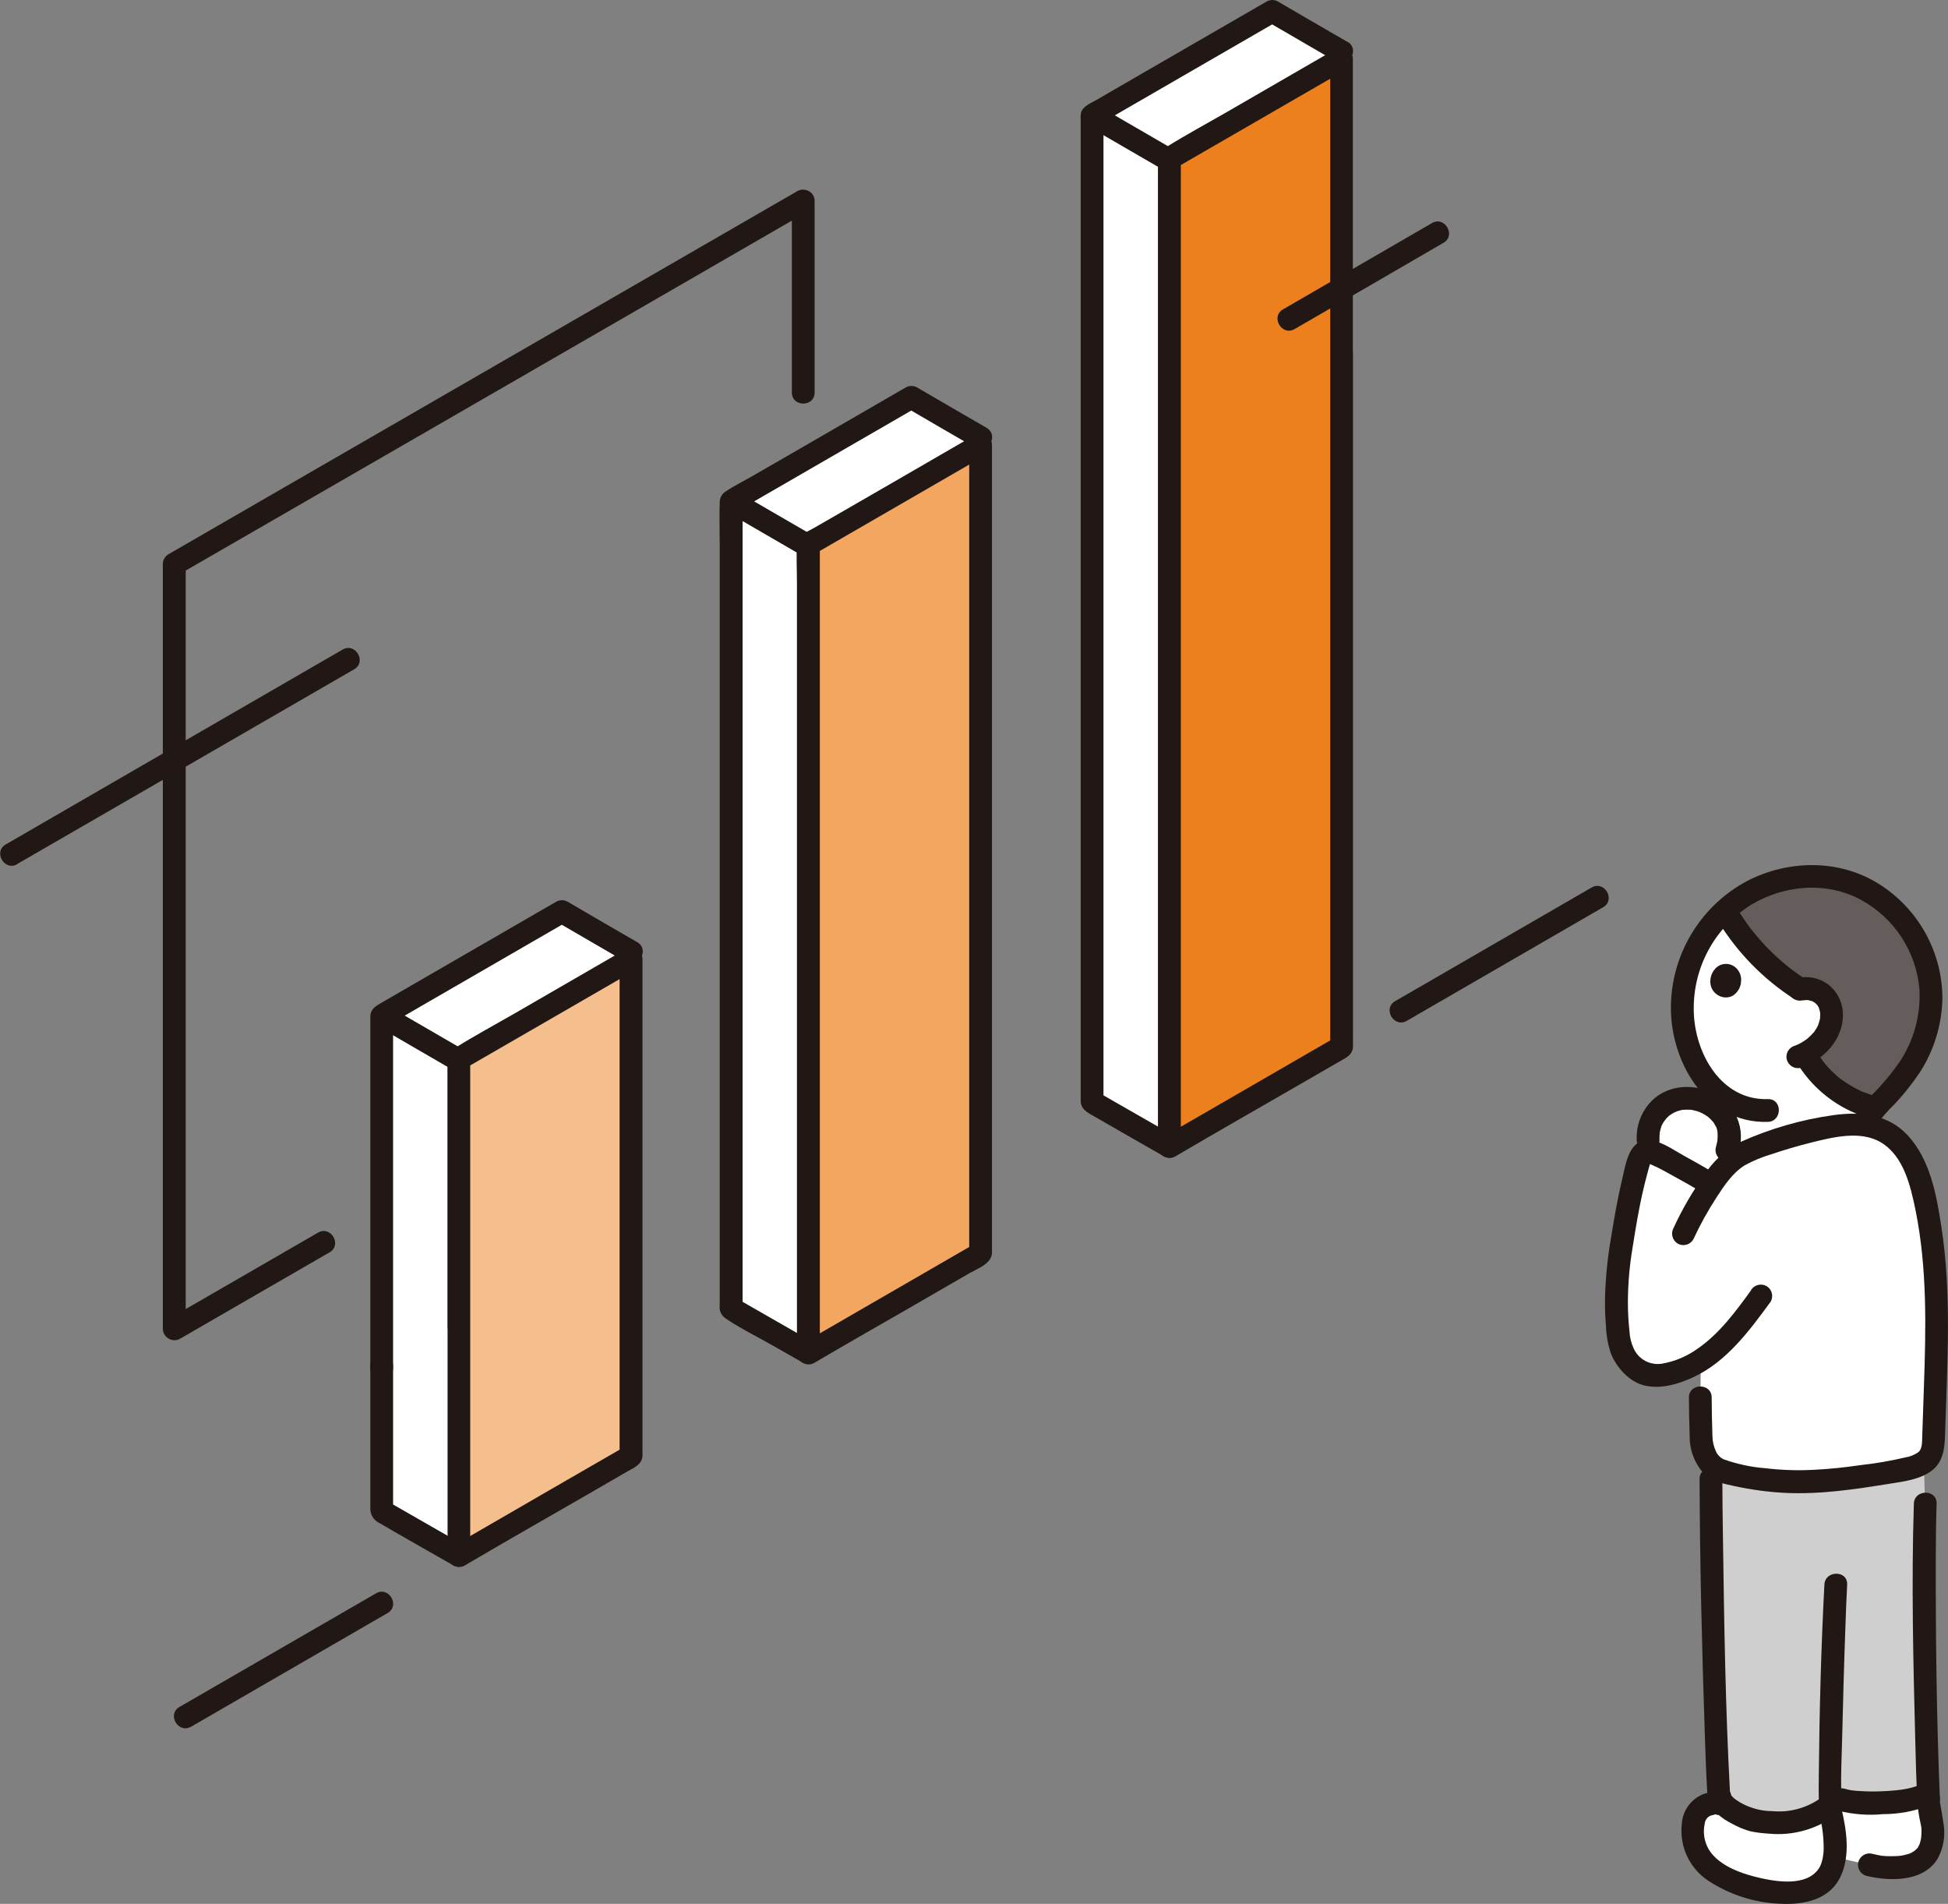
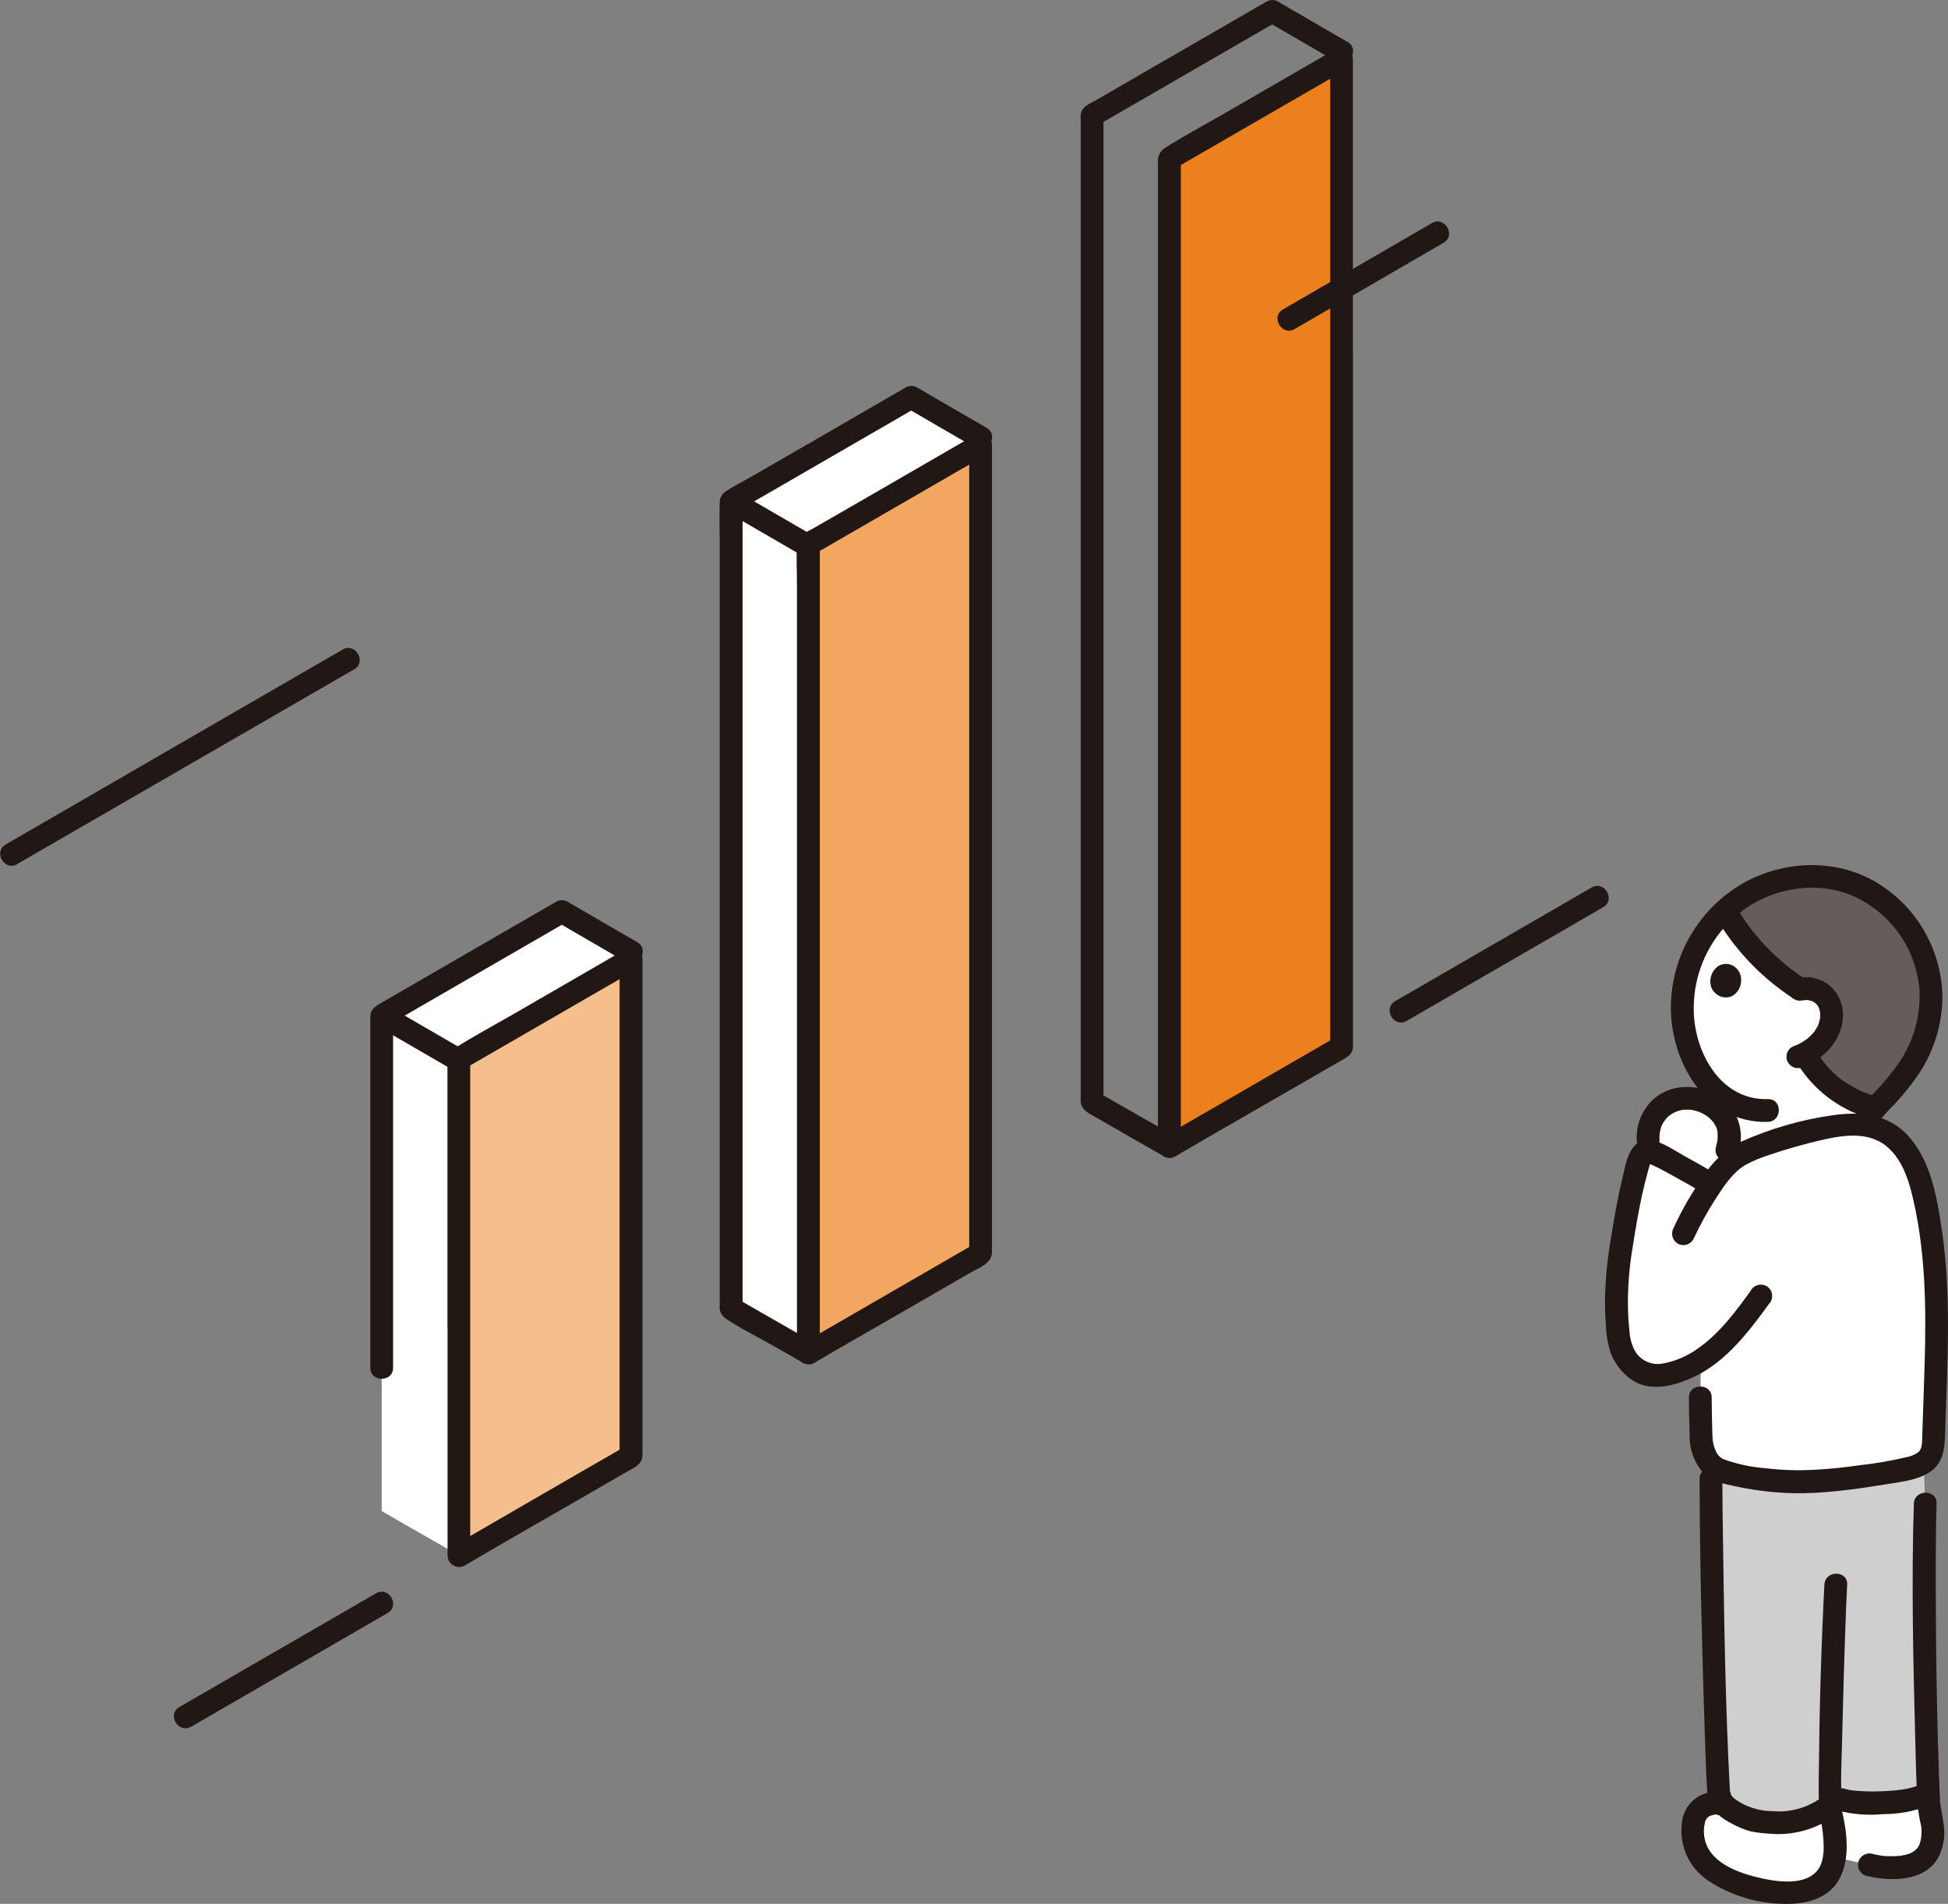
<svg xmlns="http://www.w3.org/2000/svg" id="_レイヤー_1" width="160.91" height="157.23" viewBox="0 0 160.91 157.23">
  <rect x="0" y="0" width="160.91" height="157.23" fill="#808080" stroke="none" />
  <defs>
    <style>.cls-1{fill:#f2a660;}.cls-2{fill:#ec801c;}.cls-3{fill:#645d5c;}.cls-4{fill:#fff;}.cls-5{fill:#f5bf8d;}.cls-6{fill:#211715;}.cls-7{fill:#cfcfcf;}</style>
  </defs>
-   <path class="cls-6" d="M67.29,32.42v-15.83c0-.53-.44-.94-.97-.93-.16,0-.31.04-.45.12l-21.88,12.63-20.79,12-9.28,5.36c-.29.17-.47.48-.47.81,0,7.08,0,14.16,0,21.24,0,8.66,0,17.33,0,25.99v15.93c0,.52.44.94.97.94.16,0,.31-.04.45-.12,4.12-2.38,8.24-4.76,12.36-7.14,1.05-.61.1-2.23-.95-1.63-4.12,2.38-8.24,4.76-12.36,7.14l1.42.81c0-9.24,0-18.48,0-27.72,0-8.06,0-16.12,0-24.18,0-3.75,0-7.5,0-11.26l-.47.81,17.89-10.32,21.69-12.52,12.38-7.15-1.42-.81v15.83c0,1.21,1.88,1.21,1.88,0h0Z" />
  <path class="cls-4" d="M52.16,78.62c-.89-.52-3.13-1.81-5.75-3.34l-14.88,8.6c0,2.62,0,38.62,0,40.91,2.98,1.73,5.33,3.05,6.35,3.64l14.28-49.81Z" />
  <path class="cls-5" d="M52.01,79.28c-4.4,2.54-9.16,5.29-14.1,8.15,0,4.48,0,35.16,0,41.04.16-.09,9.86-5.7,14.23-8.22,0-1.93,0-33.81,0-41.04l-.12.07Z" />
-   <path class="cls-4" d="M110.84,4.28c-.89-.52-3.13-1.81-5.75-3.34l-14.88,8.6c0,2.62,0,79.18,0,81.47,2.98,1.73,5.33,3.05,6.35,3.64L110.84,4.28Z" />
  <path class="cls-4" d="M81.03,36.15c-.89-.52-3.13-1.81-5.75-3.34l-14.88,8.6c0,2.62,0,64.36,0,66.65,2.98,1.73,5.33,3.05,6.35,3.64l14.28-75.55Z" />
  <path class="cls-1" d="M80.88,36.81l-14.1,8.15c0,4.48,0,60.89,0,66.77.16-.09,9.86-5.7,14.23-8.22,0-1.93,0-59.54,0-66.77l-.12.07Z" />
  <path class="cls-2" d="M110.69,4.94l-14.1,8.15c0,4.48,0,75.72,0,81.59.16-.09,9.86-5.7,14.23-8.22,0-1.93,0-74.36,0-81.59l-.12.07Z" />
  <path class="cls-6" d="M111.32,3.47c-1.92-1.11-3.84-2.22-5.75-3.34-.29-.17-.66-.17-.95,0l-10.09,5.83-2.68,1.55-1.31.76c-.45.26-1.09.49-1.24,1.03-.04.2-.05.41-.03.61v80.63c0,.14,0,.28,0,.42.04.74.7.99,1.26,1.32.8.46,1.61.93,2.42,1.39,1.04.6,2.09,1.19,3.13,1.79,1.05.61,2-1.02.95-1.63-2.11-1.22-4.24-2.42-6.35-3.64l.47.81V9.53l-.47.81,14.88-8.6h-.95c1.92,1.12,3.83,2.23,5.75,3.34,1.05.61,2-1.02.95-1.63h0Z" />
-   <path class="cls-6" d="M90.16,10.59c1.79,1.04,3.59,2.08,5.38,3.12.45.26,1.03.11,1.29-.34.26-.45.11-1.03-.34-1.29-1.79-1.04-3.59-2.08-5.38-3.12-.45-.26-1.03-.11-1.29.34-.26.45-.11,1.03.34,1.29Z" />
  <path class="cls-6" d="M81.51,35.34c-1.92-1.11-3.84-2.22-5.75-3.34-.29-.17-.66-.17-.95,0l-8.33,4.82c-1.48.85-2.96,1.71-4.44,2.56-.7.4-1.45.77-2.12,1.22-.3.2-.48.55-.47.91-.04,1.11,0,2.23,0,3.34v62.94c-.06.42.12.83.47,1.08,1.23.84,2.62,1.51,3.91,2.25.81.46,1.63.92,2.44,1.39,1.05.61,2-1.02.95-1.63-2.11-1.22-4.24-2.42-6.35-3.64l.47.81V41.42l-.47.81,14.88-8.6h-.95c1.91,1.12,3.83,2.23,5.75,3.34,1.05.61,2-1.02.95-1.63h0Z" />
  <path class="cls-6" d="M60.35,42.46c1.79,1.04,3.59,2.08,5.38,3.12.45.26,1.03.11,1.29-.34.26-.45.11-1.03-.34-1.29-1.79-1.04-3.59-2.08-5.38-3.12-.45-.26-1.03-.11-1.29.34-.26.45-.11,1.03.34,1.29Z" />
-   <path class="cls-6" d="M30.59,112.82v11.67c-.04.55.26,1.07.77,1.3.8.47,1.61.93,2.41,1.39,1.21.69,2.42,1.38,3.63,2.07,1.05.61,2-1.02.95-1.63-2.11-1.22-4.24-2.42-6.35-3.64l.47.81v-11.98c0-1.21-1.88-1.21-1.88,0h0Z" />
  <path class="cls-6" d="M52.64,77.81c-1.92-1.11-3.84-2.22-5.75-3.34-.29-.17-.66-.17-.95,0l-11.47,6.63-3.01,1.74c-.46.27-.84.5-.87,1.08,0,.07,0,.15,0,.22v28.82c0,1.21,1.88,1.21,1.88,0,0-8.67,0-17.33,0-26v-3.07l-.47.81,14.88-8.6h-.94c1.92,1.12,3.83,2.23,5.75,3.34,1.05.61,2-1.02.95-1.63h0Z" />
  <path class="cls-6" d="M31.49,84.93c1.79,1.04,3.59,2.08,5.38,3.12.45.26,1.03.11,1.29-.34s.11-1.03-.34-1.29h0c-1.8-1.04-3.59-2.08-5.38-3.12-.45-.26-1.03-.11-1.29.34-.26.45-.11,1.03.34,1.29Z" />
  <path class="cls-6" d="M116.18,84.32c4.25-2.46,8.51-4.92,12.76-7.38l3.49-2.02c1.05-.61.1-2.23-.95-1.63-4.66,2.69-9.32,5.39-13.97,8.08l-2.27,1.31c-1.05.61-.1,2.23.95,1.63h0Z" />
  <path class="cls-6" d="M15.77,142.61c4.26-2.46,8.51-4.92,12.76-7.38l3.49-2.02c1.05-.61.1-2.23-.95-1.63-4.66,2.69-9.32,5.38-13.98,8.08-.76.44-1.52.88-2.27,1.31-1.05.61-.1,2.23.95,1.63h0Z" />
  <path class="cls-6" d="M111.75,29.14V4.87c0-.52-.44-.94-.96-.94-.16,0-.31.04-.45.12l-9.22,5.33c-1.6.92-3.24,1.8-4.8,2.78-.47.25-.73.77-.67,1.3v81.23c0,.52.44.94.97.94.16,0,.31-.04.45-.12,3.45-2.03,6.94-4.01,10.41-6.02l3.19-1.84c.52-.3,1.06-.52,1.09-1.21,0-.09,0-.18,0-.27V29.14c0-1.21-1.88-1.21-1.88,0v29.4c0,7.67,0,15.33,0,23v4.92l.47-.81c-4.3,2.48-8.59,4.96-12.89,7.45-.45.26-.89.51-1.34.77l1.42.81v-28.92c0-7.38,0-14.76,0-22.13V13.09l-.47.81,14.23-8.22-1.42-.81v24.27c0,1.21,1.88,1.21,1.88,0h0Z" />
  <path class="cls-6" d="M80.4,36l-7.33,4.24-3.85,2.22-1.91,1.1c-.6.35-1.43.63-1.48,1.42-.06,1.06,0,2.14,0,3.2v63.56c0,.52.44.94.97.94.16,0,.31-.04.45-.12,2.46-1.45,4.94-2.86,7.41-4.28l5.45-3.15c.67-.38,1.78-.77,1.83-1.64,0-.12,0-.24,0-.36v-52.18c0-4.49,0-8.97,0-13.46v-.74c0-.52-.44-.94-.96-.94-.16,0-.31.04-.45.12l-.12.07c-1.05.61-.1,2.23.95,1.63l.12-.07-1.42-.81v66.77l.47-.81c-4.3,2.48-8.59,4.96-12.89,7.45-.45.26-.89.51-1.34.77l1.42.81V44.96l-.47.81,14.1-8.15c1.05-.61.1-2.23-.95-1.63Z" />
  <path class="cls-6" d="M36.97,109.36c0,6.37,0,12.74,0,19.11,0,.52.44.94.96.94.16,0,.31-.04.45-.12,3.41-2.01,6.85-3.96,10.28-5.94l3.16-1.83c.55-.31,1.2-.56,1.25-1.29,0-.1,0-.21,0-.31v-14.75c0-4.78,0-9.56,0-14.34,0-3.6,0-7.21,0-10.81v-.8c0-.53-.44-.94-.97-.93-.16,0-.31.04-.45.12l-9.22,5.33c-1.6.92-3.24,1.8-4.8,2.78-.45.23-.71.71-.67,1.21v21.9c0,1.21,1.88,1.21,1.88,0,0-6.49,0-12.99,0-19.48v-2.7l-.47.81,14.23-8.22-1.42-.81v16.5c0,6.51,0,13.03,0,19.54v4.99l.47-.81c-4.3,2.48-8.6,4.96-12.89,7.45-.45.26-.89.51-1.34.77l1.42.81c0-6.37,0-12.74,0-19.11,0-1.21-1.88-1.21-1.88,0h0Z" />
  <path class="cls-6" d="M106.93,27.18c4.11-2.37,8.21-4.75,12.31-7.13,1.05-.61.1-2.23-.95-1.63-4.1,2.37-8.21,4.75-12.31,7.13-1.05.61-.1,2.23.95,1.63Z" />
  <path class="cls-6" d="M1.41,71.36c2.93-1.69,5.85-3.38,8.78-5.07l13.07-7.55,6-3.47c1.05-.61.1-2.23-.95-1.63-3.89,2.25-7.77,4.49-11.66,6.74l-12.27,7.1-3.91,2.26c-1.05.61-.1,2.23.95,1.63h0Z" />
  <path class="cls-4" d="M159.3,148.56l-.47-.25h0c-1.49.72-6.18.81-7.07.16-1.7,1.95-4.14,2.23-6.34,1.94-.3-.02-.6-.08-.88-.18-.79-.27-1.51-.69-2.13-1.24,0,0-.01,0-.02-.02-.16.01-.27.02-.27.02-.36-.22-1.47,0-1.92.69s-.44,2-.18,2.78c.56,1.69,2.19,2.56,3.87,3.16,1.73.66,3.61.82,5.43.48.78-.19,1.43-.7,1.81-1.41.22-.41.36-.86.41-1.33l2.89.66c.59.15,1.2.23,1.8.23.29,0,.58-.02.86-.05.86-.05,1.65-.47,2.15-1.17.29-.55.43-1.16.42-1.77.02-.62-.38-2.11-.36-2.72Z" />
  <path class="cls-4" d="M151.25,84.48c-.08.38-.23.73-.44,1.05-.44.64-1.03,1.16-1.72,1.51,1.24,2.24,3.35,3.86,5.84,4.46-.44.4-.81.88-1.07,1.41-1.05-.07-2.11.01-3.13.24-2.59.5-6.17,1.68-7.1,2.29-.59.4-1.12.89-1.56,1.46l.6-1.93c.23-.71.24-1.47.01-2.18-.29-.7-.81-1.27-1.47-1.63l.25-1.34s0,0-.02-.01c-1.18-1.24-1.98-2.8-2.28-4.49-.58-3.02.12-6.14,1.94-8.63.41-.56.88-1.07,1.39-1.54,1.52,2.65,3.65,4.89,6.23,6.54.93-.23,1.9.2,2.35,1.04.26.54.32,1.15.19,1.73Z" />
  <path class="cls-4" d="M140.21,90.79c-.52-.13-1.07-.14-1.59-.02-1.57.34-2.63,1.8-2.48,3.4l.06.94c.14,0,.28.04.41.09.98.46,3.75,2,4.48,2.48l.28.18c.53-.82,1.18-1.56,1.94-2.17l-.65-.69c.23-.71.24-1.47.01-2.18-.45-1.03-1.36-1.78-2.46-2.02Z" />
  <path class="cls-3" d="M147.49,72.6c-1.87.39-3.6,1.28-5.01,2.57,1.52,2.65,3.66,4.89,6.23,6.54.93-.23,1.9.2,2.35,1.04.4.91.31,1.97-.25,2.79-.44.64-1.03,1.16-1.72,1.51,1.24,2.24,3.35,3.85,5.83,4.46.04-.05.09-.09.14-.15,1.31-1.44,2.25-2.44,3.05-3.85,1.14-1.98,1.59-4.28,1.29-6.54-.65-4.53-4.5-8.32-9.08-8.58-.95-.05-1.91.02-2.84.21Z" />
  <path class="cls-6" d="M143.81,81.17c-.06.44-.32.84-.7,1.07-.27.14-.58.17-.87.09-.4-.11-.73-.4-.88-.79-.22-.63,0-1.32.52-1.72.52-.36,1.23-.26,1.63.23.26.31.37.72.29,1.12Z" />
  <path class="cls-4" d="M155.13,121.74c.53-.08,1.08-.17,1.64-.26.76-.12,2.04-.46,2.45-.95.52-.63.5-1.29.52-2.23.22-7.19.63-12.55-.62-18.68-.39-1.92-.94-3.92-2.32-5.31s-3.12-1.71-6.08-1.14c-2.59.5-6.17,1.68-7.1,2.29-.9.64-1.66,1.46-2.25,2.39l-.28-.18c-.73-.47-3.5-2.01-4.48-2.48-.21-.08-.44-.12-.66-.09-.29.04-.43.37-.52.64-.68,2.41-1.2,4.87-1.53,7.36-.43,2.51-.48,5.08-.14,7.61.16.97.71,1.84,1.51,2.41.7.59,1.75.52,2.64.32.92-.21,1.79-.59,2.58-1.12l-.03,3.1c0,1.46.06,3.14.06,3.14-.03.79.38,2.12,1.03,2.56.58.4,1.34.58,3.07.89,3.53.64,6.69.31,10.51-.28Z" />
  <path class="cls-7" d="M148.66,122.37c-1.36,0-2.71-.11-4.05-.35-1.94-.35-2.67-.54-3.28-1.05-.04,4.24.3,20.89.63,26.94l.1.5c.14.73,1.27,1.34,2.46,1.81.29.09.58.15.88.18,2.2.3,4.65.01,6.34-1.94,1.09.79,7.87.48,7.51-.73-.22-6.01-.41-18.16-.24-23.56,0,0-.05-1.85-.09-3.42-.68.37-1.41.61-2.18.72-2.67.51-5.38.81-8.1.9Z" />
  <path class="cls-6" d="M140.39,122.14c.02,7.01.2,14.02.43,21.02.05,1.61.11,3.21.2,4.82.07,1.2,1.95,1.21,1.88,0-.38-6.99-.48-14.01-.58-21.01-.02-1.61-.05-3.22-.05-4.82,0-1.21-1.89-1.21-1.88,0h0Z" />
  <path class="cls-6" d="M158.09,124.18c-.21,6.56-.05,13.14.12,19.7.04,1.56.08,3.13.15,4.69.05,1.21,1.93,1.21,1.88,0-.27-6.56-.35-13.13-.34-19.7,0-1.56.02-3.13.07-4.69.04-1.21-1.84-1.21-1.88,0Z" />
  <path class="cls-6" d="M150.7,130.86c-.27,5.18-.41,10.37-.46,15.56,0,.89-.04,1.8.03,2.69.09,1.2,1.97,1.21,1.88,0-.15-2.01-.01-4.06.03-6.07.07-2.93.15-5.86.26-8.79.04-1.13.08-2.26.14-3.38.06-1.21-1.82-1.21-1.88,0h0Z" />
  <path class="cls-6" d="M141.16,148.67c.24.92,1.09,1.52,1.89,1.93.48.27.99.48,1.51.63.51.11,1.02.17,1.54.2,2.01.2,4.03-.38,5.63-1.61.36-.37.36-.96,0-1.33-.37-.36-.96-.36-1.33,0-1.16.83-2.59,1.22-4.02,1.08-.73,0-1.44-.16-2.11-.45-.36-.15-.69-.35-1-.58-.09-.08-.18-.16-.26-.26.04.05.03.02-.03-.07.03.08.03.06,0-.04-.3-1.17-2.12-.68-1.82.5h0Z" />
  <path class="cls-6" d="M151.86,149.54c1.2.3,2.45.4,3.68.28,1.29,0,2.56-.23,3.76-.7.45-.27.6-.84.34-1.29-.27-.44-.84-.59-1.29-.34-.17.08.22-.07.03-.01-.05.02-.09.03-.14.05-.11.04-.22.07-.33.1-.26.07-.52.12-.79.16l-.2.03c-.11.02.15-.02-.04,0-.16.02-.31.04-.47.05-.32.03-.64.05-.97.06-.61.03-1.23.02-1.84-.02-.13,0-.26-.02-.38-.03-.07,0-.14-.02-.22-.02.25.02.03,0-.02,0-.21-.03-.42-.08-.62-.14-.5-.14-1.02.16-1.16.66s.16,1.02.66,1.16h0Z" />
  <path class="cls-6" d="M142.58,148.19c-.76-.32-1.62-.24-2.31.19-.79.49-1.3,1.33-1.35,2.26-.21,1.87.66,3.7,2.25,4.72,1.75,1.13,3.78,1.78,5.87,1.86,1.99.1,4.13-.32,5.03-2.32.77-1.71.46-3.74.05-5.5-.27-1.18-2.09-.68-1.82.5.23.9.34,1.82.34,2.74,0,.28-.03.55-.08.82-.03.13-.06.26-.1.38-.01.04-.15.37-.06.18-.81,1.74-3.28,1.45-4.84,1.11-1.53-.33-3.56-.98-4.42-2.41-.37-.65-.49-1.41-.32-2.14.03-.27.2-.51.45-.62.13-.06.28-.06.4-.12.06-.03.13.04-.05-.04,1.09.52,2.04-1.1.95-1.63h0Z" />
  <path class="cls-6" d="M158.36,148.56c.04.71.14,1.41.3,2.1.02.09.04.19.05.29,0-.25,0-.06,0,0,.01.13.02.27.01.4,0,.11-.02.23-.02.34-.02.22.03-.1-.01.1-.02.12-.05.24-.08.35,0,.04-.1.3-.07.22s-.09.16-.11.2c-.06.09-.06.09,0,.01-.03.03-.05.06-.08.09-.07.07-.14.14-.21.2.15-.12-.08.05-.12.07-.09.05-.17.09-.26.14-.1.05-.1.05-.01,0-.04.02-.08.03-.12.04-.19.06-.38.11-.58.14-.07.01-.06,0,.04,0-.07,0-.14.01-.21.02-.12,0-.24.02-.35.02-.22,0-.44.01-.66,0-.11,0-.21-.02-.32-.02-.11-.01-.12-.01-.02,0-.05,0-.09-.01-.14-.02-.24-.04-.48-.09-.72-.15-.5-.14-1.02.16-1.16.66-.14.5.16,1.02.66,1.16,1.95.46,4.73.52,5.9-1.45.45-.83.62-1.79.49-2.72-.06-.46-.14-.91-.22-1.37-.02-.1-.04-.2-.05-.3,0-.05-.02-.09-.02-.14-.02-.11-.01-.09,0,.05-.04-.15-.05-.3-.03-.45,0-.52-.42-.94-.94-.94s-.94.42-.94.94h0Z" />
  <path class="cls-6" d="M144.64,106.56c-1.27,1.76-2.63,3.6-4.44,4.84-.86.61-1.84,1.03-2.88,1.21-.98.18-1.96-.33-2.37-1.24-.21-.45-.33-.94-.35-1.43-.08-.71-.12-1.42-.13-2.13-.01-1.42.09-2.83.3-4.24.2-1.31.42-2.63.67-3.93.13-.65.27-1.3.43-1.94.09-.36.18-.71.28-1.07.04-.14.08-.28.12-.42.03-.08.05-.16.07-.24.03-.11-.04-.09-.24.07,0,0,.82.38.89.41.47.25.94.5,1.4.76.74.41,1.49.82,2.21,1.28,1.02.66,1.97-.97.95-1.63-.78-.5-1.6-.94-2.41-1.39-.82-.45-1.8-1.16-2.74-1.29-1.84-.25-2.09,1.9-2.41,3.23-.38,1.58-.65,3.18-.91,4.78-.29,1.63-.45,3.28-.5,4.94-.01.75,0,1.5.07,2.25.02.8.15,1.6.4,2.36.47,1.21,1.57,2.43,2.87,2.7,1.32.28,2.74-.14,3.94-.7,2.76-1.27,4.66-3.86,6.4-6.24.26-.45.11-1.02-.34-1.29-.45-.25-1.02-.1-1.29.34h0Z" />
  <path class="cls-6" d="M143.57,95.23c.71-1.97-.23-4.16-2.15-5-1.73-.81-3.92-.6-5.21.93-.71.84-1.07,1.91-1.01,3.01.01.52.43.93.94.94.52,0,.94-.42.94-.94,0-.12-.01-.24,0-.36,0-.04.04-.39,0-.19.04-.2.09-.39.15-.59.04-.1.04-.11,0-.01.02-.05.05-.1.07-.15.04-.07.08-.15.13-.22.02-.03.23-.3.1-.15.07-.09.15-.17.23-.25.06-.06.12-.12.19-.17-.15.12.13-.08.16-.1.1-.06.2-.11.31-.16-.16.08.09-.03.1-.04.11-.04.23-.07.35-.1.06-.01.11-.02.17-.03-.11.01-.1.01,0,0,.2-.01.41-.01.61,0,.11.01.12.01.01,0,.06,0,.12.02.17.03.09.02.17.04.26.06.11.03.22.07.34.11-.17-.06.15.07.18.09.08.04.15.08.23.13.03.02.31.21.17.1.16.13.31.27.44.42.07.08.07.09.02.01.03.05.07.09.1.14.06.1.12.2.17.3.09.16-.02-.11.05.1.04.13.07.25.09.38-.02-.13,0,.18,0,.21,0,.12,0,.24-.01.37-.01.12-.01.14,0,.06-.01.07-.02.13-.04.2-.03.12-.06.25-.09.37-.14.5.16,1.02.66,1.16.5.14,1.02-.16,1.16-.66h0Z" />
  <path class="cls-6" d="M139.51,115.43c0,1.04.03,2.09.06,3.13-.02,1.15.39,2.26,1.16,3.12.67.65,1.67.87,2.55,1.05,1.38.3,2.78.49,4.18.56,2.9.14,5.79-.3,8.65-.76,1.14-.18,2.44-.34,3.41-1.04,1.12-.81,1.13-2.18,1.16-3.43.17-5.59.54-11.21-.32-16.77-.4-2.61-.92-5.51-2.77-7.52-1.61-1.75-3.88-1.99-6.12-1.68-2.68.37-5.3,1.13-7.77,2.25-1.2.64-2.22,1.58-2.95,2.74-.97,1.36-1.81,2.81-2.51,4.33-.25.45-.1,1.02.34,1.29.45.26,1.02.11,1.29-.34.56-1.21,1.2-2.37,1.93-3.49.63-.97,1.34-2.04,2.35-2.65.68-.37,1.41-.67,2.15-.89,1.09-.37,2.19-.69,3.3-.97,1.78-.44,4.08-1.03,5.78-.01,1.88,1.13,2.44,3.61,2.85,5.6.97,4.81.86,9.72.69,14.6-.05,1.37-.09,2.75-.14,4.12-.01.39.01.93-.28,1.23-.33.24-.71.4-1.11.46-1.23.29-2.47.5-3.73.64-1.25.18-2.51.32-3.78.38-1.36.08-2.73.03-4.08-.13-1.16-.09-2.31-.34-3.41-.73-.29-.13-.52-.37-.65-.66-.19-.41-.29-.86-.29-1.31-.03-1.05-.06-2.09-.06-3.14,0-1.21-1.88-1.21-1.88,0h0Z" />
  <path class="cls-6" d="M154.78,93.2c.52-.74,1.11-1.44,1.76-2.06.73-.78,1.39-1.62,1.99-2.5,1.22-1.85,1.88-4.01,1.92-6.23-.03-3.84-2.02-7.4-5.28-9.43-3.28-2.04-7.46-1.98-10.86-.22-3.71,1.98-6.1,5.78-6.28,9.98-.22,4.67,2.76,10.07,8,9.91,1.21-.04,1.21-1.92,0-1.88-3.88.12-6.05-3.82-6.12-7.26-.09-3.56,1.71-6.91,4.74-8.79,2.72-1.64,6.25-1.95,9.08-.4,2.74,1.49,4.55,4.26,4.82,7.37.12,2.16-.47,4.29-1.69,6.08-.58.83-1.23,1.62-1.93,2.35-.66.65-1.26,1.36-1.77,2.13-.62,1.05,1.01,1.99,1.63.95h0Z" />
  <path class="cls-6" d="M142.02,76.24c1.55,2.47,3.6,4.57,6.04,6.17.45.26,1.02.11,1.29-.34.25-.45.1-1.02-.34-1.29-.28-.19-.56-.38-.83-.58l-.19-.14-.08-.06s.05.04,0,0c-.14-.11-.28-.22-.41-.33-.51-.42-.99-.87-1.46-1.34-.46-.47-.89-.97-1.31-1.49l-.06-.08c.04.05.04.05,0,0-.05-.06-.1-.13-.15-.19-.1-.13-.19-.26-.28-.39-.2-.29-.4-.59-.59-.89-.26-.45-.84-.6-1.29-.34-.45.26-.6.84-.34,1.29h0Z" />
  <path class="cls-6" d="M148.94,82.62s.28-.04.05-.02c.08,0,.15-.01.22-.01s.15,0,.22.01c-.13-.01-.1-.01,0,.01.07.02.14.05.22.06.1.02-.13-.08.02,0,.07.04.13.07.2.11.05.03.19.17.05.03.05.05.11.11.16.16.14.13-.06-.13.04.05.03.05.07.11.1.16.02.04.04.07.05.11-.03-.08-.04-.09-.02-.03s.04.13.06.2.05.25.03.08c.02.17.02.35,0,.52,0,.2.04-.12-.01.09-.02.07-.03.14-.05.21-.02.08-.05.17-.08.25-.02.06-.08.18-.02.06-.08.16-.16.31-.26.45-.15.23.11-.12-.06.09-.06.07-.12.13-.18.2-.11.12-.23.23-.36.34-.04.04-.16.13-.05.05-.07.05-.15.11-.22.15-.15.1-.3.19-.46.27-.08.04-.16.08-.24.11.15-.06-.05.01-.09.03-.5.14-.8.66-.66,1.16.14.5.66.8,1.16.66,1.84-.65,3.44-2.25,3.47-4.3.03-1.02-.44-1.99-1.25-2.6-.74-.54-1.68-.72-2.57-.49-.5.14-.79.66-.66,1.16.15.5.66.79,1.16.66h0Z" />
  <path class="cls-6" d="M148.58,88.02c1.3,2.01,3.26,3.51,5.55,4.24.5.13,1.02-.16,1.16-.66.13-.5-.16-1.01-.66-1.16-.24-.08-.48-.17-.72-.26.21.08-.03-.01-.06-.02-.05-.02-.09-.04-.14-.06-.11-.05-.23-.11-.34-.17-.45-.24-.89-.51-1.31-.81-.12-.08.17.14-.02-.01-.05-.04-.1-.08-.15-.12-.1-.08-.19-.16-.28-.25-.19-.17-.37-.35-.54-.53-.09-.09-.17-.19-.26-.29-.04-.05-.08-.1-.12-.15-.02-.02-.15-.19-.07-.09s-.05-.07-.07-.09c-.04-.05-.08-.1-.11-.16-.08-.12-.16-.24-.24-.36-.26-.45-.84-.6-1.29-.34-.45.26-.6.84-.34,1.29h0Z" />
</svg>